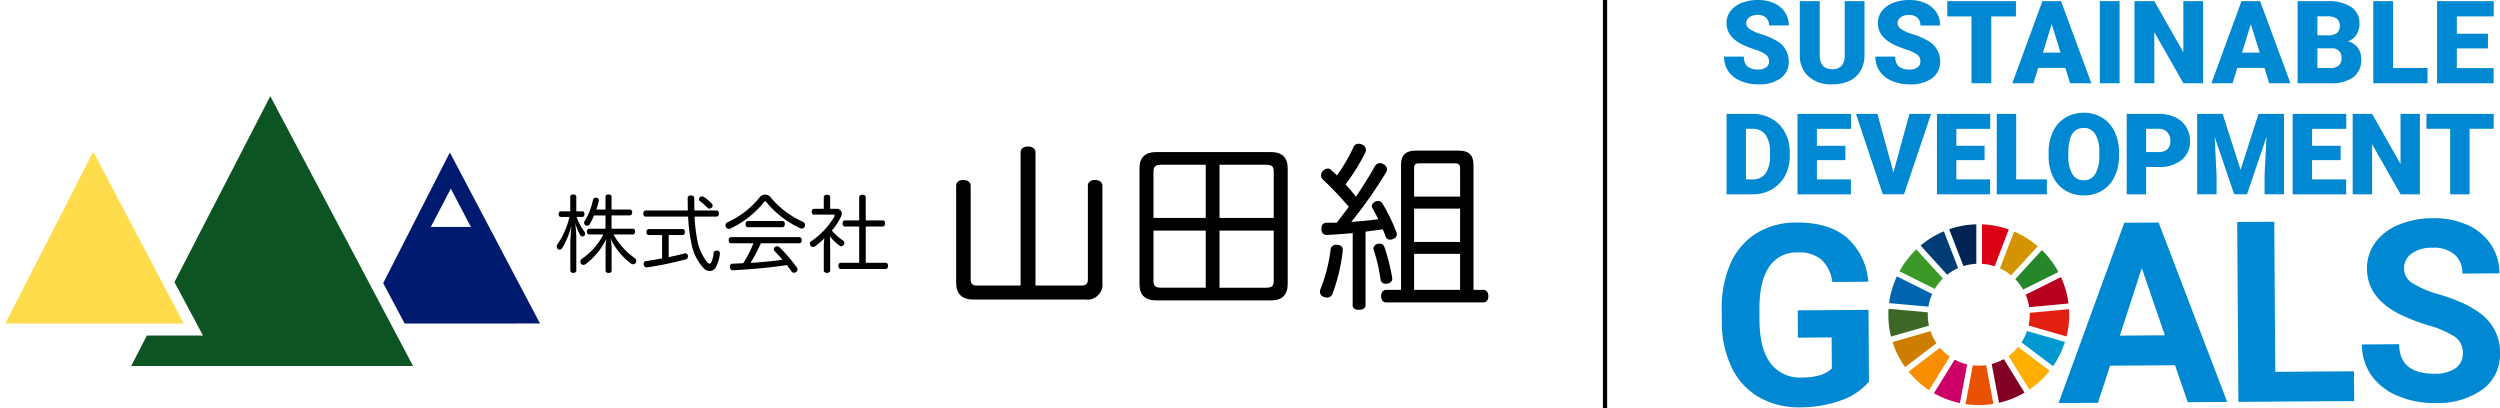
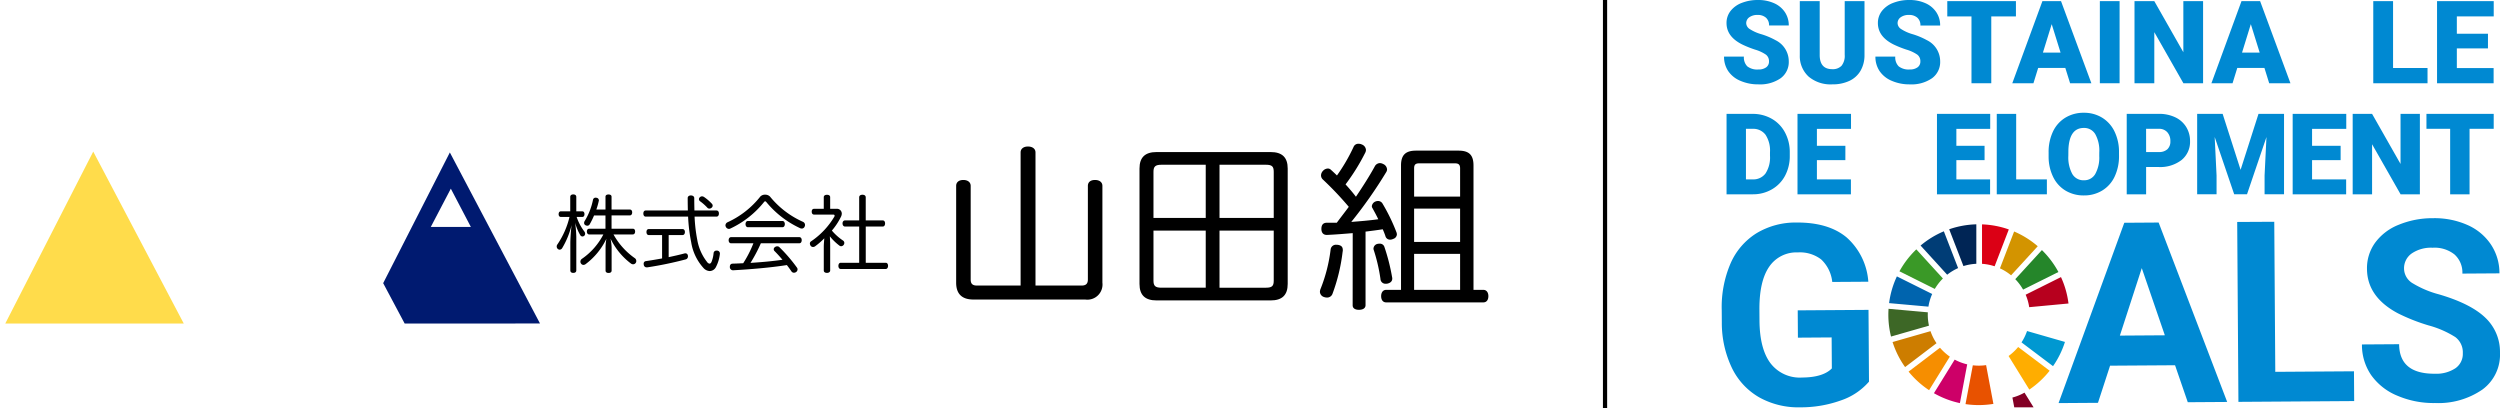
<svg xmlns="http://www.w3.org/2000/svg" width="407.188" height="66.455" viewBox="0 0 407.188 66.455">
  <defs>
    <clipPath id="clip-path">
      <rect id="長方形_16443" data-name="長方形 16443" width="126.76" height="66.343" fill="none" />
    </clipPath>
  </defs>
  <g id="ico_ecoaction02" transform="translate(-386.055 -3199)">
    <g id="グループ_87872" data-name="グループ 87872" transform="translate(666.483 3199)">
      <g id="グループ_87871" data-name="グループ 87871" clip-path="url(#clip-path)">
        <path id="パス_68086" data-name="パス 68086" d="M23.985,99.171a10.474,10.474,0,0,1-4.587,3.06,19.307,19.307,0,0,1-6.593,1.122,13.074,13.074,0,0,1-6.681-1.614,11.072,11.072,0,0,1-4.46-4.789,16.955,16.955,0,0,1-1.65-7.414L0,87.543a18.017,18.017,0,0,1,1.427-7.606A10.939,10.939,0,0,1,5.66,75a12.293,12.293,0,0,1,6.518-1.745q5.211-.036,8.167,2.43a10.623,10.623,0,0,1,3.53,7.21L18,82.933a5.843,5.843,0,0,0-1.805-3.67,5.688,5.688,0,0,0-3.8-1.141A5.352,5.352,0,0,0,7.72,80.468Q6.125,82.793,6.136,87.36l.013,1.872q.032,4.608,1.8,6.95A6,6,0,0,0,13.094,98.5q3.4-.023,4.839-1.482L17.9,91.968l-5.493.038-.03-4.447,11.529-.079Z" transform="translate(0 -37.01)" fill="#0089d2" />
        <path id="パス_68087" data-name="パス 68087" d="M129.856,96.5l-10.584.072-1.971,6.05-6.419.044,10.706-29.371,5.593-.038,11.166,29.222-6.419.044Zm-8.987-4.828,7.324-.05-3.757-10.941Z" transform="translate(-56.022 -37.011)" fill="#0089d2" />
        <path id="パス_68088" data-name="パス 68088" d="M175.893,97.443l12.817-.088.033,4.849-18.853.129-.2-29.3L175.727,73Z" transform="translate(-85.734 -36.88)" fill="#0089d2" />
        <path id="パス_68089" data-name="パス 68089" d="M227.185,93.805a3.1,3.1,0,0,0-1.226-2.618,15.854,15.854,0,0,0-4.359-1.9,30.783,30.783,0,0,1-4.984-1.968q-5.009-2.662-5.04-7.23a7.075,7.075,0,0,1,1.31-4.245,8.728,8.728,0,0,1,3.823-2.933,14.467,14.467,0,0,1,5.617-1.085,13.175,13.175,0,0,1,5.6,1.1,8.9,8.9,0,0,1,3.835,3.183,8.394,8.394,0,0,1,1.39,4.7l-6.037.041a3.949,3.949,0,0,0-1.288-3.12,5.213,5.213,0,0,0-3.569-1.092,5.566,5.566,0,0,0-3.435.959,2.952,2.952,0,0,0-1.21,2.473,2.825,2.825,0,0,0,1.455,2.385,16.231,16.231,0,0,0,4.248,1.782q5.162,1.515,7.532,3.792a7.652,7.652,0,0,1,2.393,5.7,7.049,7.049,0,0,1-2.836,5.986,12.6,12.6,0,0,1-7.732,2.216,14.957,14.957,0,0,1-6.165-1.2,9.741,9.741,0,0,1-4.259-3.361,8.68,8.68,0,0,1-1.493-4.98l6.056-.041q.033,4.849,5.828,4.81a5.64,5.64,0,0,0,3.354-.9,2.848,2.848,0,0,0,1.191-2.453" transform="translate(-106.481 -36.288)" fill="#0089d2" />
        <path id="パス_68090" data-name="パス 68090" d="M64.263,88.532a8.373,8.373,0,0,1,1.32-1.7l-4.328-4.745a14.82,14.82,0,0,0-2.747,3.576Z" transform="translate(-29.56 -41.474)" fill="#3a9927" />
        <path id="パス_68091" data-name="パス 68091" d="M91.583,82.209A8.268,8.268,0,0,1,93.4,83.346l4.34-4.738a14.783,14.783,0,0,0-3.846-2.4Z" transform="translate(-46.271 -38.503)" fill="#d39400" />
        <path id="パス_68092" data-name="パス 68092" d="M105.8,91.22l-5.752,2.868a8.218,8.218,0,0,1,.576,2.032l6.4-.6a14.606,14.606,0,0,0-1.223-4.3" transform="translate(-50.546 -46.088)" fill="#b7001e" />
        <path id="パス_68093" data-name="パス 68093" d="M97.908,88.764l5.751-2.867a14.79,14.79,0,0,0-2.688-3.568l-4.34,4.737a8.311,8.311,0,0,1,1.276,1.7" transform="translate(-48.822 -41.596)" fill="#25862a" />
        <path id="パス_68094" data-name="パス 68094" d="M61.272,102.616c0-.13,0-.259.01-.387l-6.4-.573c-.02.317-.033.637-.033.96a14.734,14.734,0,0,0,.436,3.56l6.181-1.773a8.306,8.306,0,0,1-.194-1.787" transform="translate(-27.712 -51.36)" fill="#3d6726" />
        <path id="パス_68095" data-name="パス 68095" d="M95.989,114.229a8.4,8.4,0,0,1-1.561,1.468l3.379,5.472a14.858,14.858,0,0,0,3.309-3.073Z" transform="translate(-47.709 -57.713)" fill="#ffad00" />
-         <path id="パス_68096" data-name="パス 68096" d="M101.2,102.674a8.183,8.183,0,0,1-.19,1.766l6.181,1.776a14.669,14.669,0,0,0,.432-3.542c0-.3-.01-.6-.029-.9l-6.4.6c0,.1.005.2.005.3" transform="translate(-51.031 -51.418)" fill="#e01f10" />
        <path id="パス_68097" data-name="パス 68097" d="M66.622,114.476l-5.115,3.888a14.854,14.854,0,0,0,3.341,3.026l3.379-5.466a8.392,8.392,0,0,1-1.6-1.449" transform="translate(-31.076 -57.838)" fill="#f68e00" />
        <path id="パス_68098" data-name="パス 68098" d="M61.5,95.917a8.2,8.2,0,0,1,.613-2.062l-5.75-2.865a14.618,14.618,0,0,0-1.269,4.352Z" transform="translate(-27.835 -45.972)" fill="#0064ae" />
-         <path id="パス_68099" data-name="パス 68099" d="M94.213,123.675l-3.374-5.464a8.243,8.243,0,0,1-1.969.8l1.191,6.321a14.64,14.64,0,0,0,4.153-1.657" transform="translate(-44.9 -59.725)" fill="#830025" />
+         <path id="パス_68099" data-name="パス 68099" d="M94.213,123.675a8.243,8.243,0,0,1-1.969.8l1.191,6.321a14.64,14.64,0,0,0,4.153-1.657" transform="translate(-44.9 -59.725)" fill="#830025" />
        <path id="パス_68100" data-name="パス 68100" d="M99.59,108.975a8.291,8.291,0,0,1-.9,1.85l5.132,3.871a14.657,14.657,0,0,0,1.942-3.946Z" transform="translate(-49.863 -55.058)" fill="#0098d1" />
        <path id="パス_68101" data-name="パス 68101" d="M83.605,120.2a8.263,8.263,0,0,1-2.164.03l-1.19,6.321a14.818,14.818,0,0,0,4.543-.036Z" transform="translate(-40.546 -60.731)" fill="#e85200" />
        <path id="パス_68102" data-name="パス 68102" d="M85.683,80.285a8.241,8.241,0,0,1,2.054.4l2.309-6a14.639,14.639,0,0,0-4.363-.826Z" transform="translate(-43.29 -37.315)" fill="#db0015" />
        <path id="パス_68103" data-name="パス 68103" d="M75.274,119.156a8.232,8.232,0,0,1-2.038-.771l-3.381,5.468a14.675,14.675,0,0,0,4.23,1.617Z" transform="translate(-35.293 -59.812)" fill="#cd0068" />
        <path id="パス_68104" data-name="パス 68104" d="M77.194,80.648a8.234,8.234,0,0,1,2.1-.373V73.847a14.65,14.65,0,0,0-4.421.805Z" transform="translate(-37.827 -37.31)" fill="#002555" />
        <path id="パス_68105" data-name="パス 68105" d="M63.4,110.978a8.232,8.232,0,0,1-.98-1.963l-6.177,1.773a14.674,14.674,0,0,0,2.04,4.078Z" transform="translate(-28.417 -55.078)" fill="#cd7d00" />
        <path id="パス_68106" data-name="パス 68106" d="M69.791,83.216a8.306,8.306,0,0,1,1.781-1.077l-2.323-5.992a14.715,14.715,0,0,0-3.788,2.32Z" transform="translate(-33.073 -38.472)" fill="#003d76" />
        <path id="パス_68107" data-name="パス 68107" d="M8.079,10a1.324,1.324,0,0,0-.5-1.1,6.227,6.227,0,0,0-1.759-.817,16.747,16.747,0,0,1-2.058-.818q-2.6-1.276-2.6-3.509A3.145,3.145,0,0,1,1.809,1.8,4.193,4.193,0,0,1,3.641.473,7.136,7.136,0,0,1,6.306,0,6.239,6.239,0,0,1,8.891.515,4.094,4.094,0,0,1,10.669,1.98,3.827,3.827,0,0,1,11.3,4.152H8.088a1.617,1.617,0,0,0-.5-1.268,1.952,1.952,0,0,0-1.355-.45,2.2,2.2,0,0,0-1.364.381,1.169,1.169,0,0,0-.5.969,1.177,1.177,0,0,0,.551.933,6.947,6.947,0,0,0,1.938.863,11.916,11.916,0,0,1,2.278.96A3.829,3.829,0,0,1,11.3,9.985,3.265,3.265,0,0,1,9.98,12.741a5.884,5.884,0,0,1-3.629,1,7.2,7.2,0,0,1-2.944-.583,4.437,4.437,0,0,1-1.984-1.6A4.163,4.163,0,0,1,.757,9.223H3.991a2.052,2.052,0,0,0,.556,1.585,2.629,2.629,0,0,0,1.8.51,2.078,2.078,0,0,0,1.264-.344A1.139,1.139,0,0,0,8.079,10" transform="translate(-0.382 0)" fill="#0089d2" />
        <path id="パス_68108" data-name="パス 68108" d="M36.238.371V9.125A5.032,5.032,0,0,1,35.6,11.7a4.105,4.105,0,0,1-1.819,1.658,6.405,6.405,0,0,1-2.8.569,5.536,5.536,0,0,1-3.849-1.268A4.522,4.522,0,0,1,25.7,9.19V.371h3.243V9.254q.055,2.2,2.039,2.2A1.973,1.973,0,0,0,32.5,10.9a2.575,2.575,0,0,0,.515-1.791V.371Z" transform="translate(-12.986 -0.187)" fill="#0089d2" />
        <path id="パス_68109" data-name="パス 68109" d="M57.911,10a1.324,1.324,0,0,0-.5-1.1,6.227,6.227,0,0,0-1.759-.817,16.746,16.746,0,0,1-2.058-.818q-2.6-1.276-2.6-3.509A3.145,3.145,0,0,1,51.641,1.8,4.193,4.193,0,0,1,53.473.473,7.136,7.136,0,0,1,56.138,0a6.239,6.239,0,0,1,2.586.515A4.094,4.094,0,0,1,60.5,1.98a3.827,3.827,0,0,1,.634,2.173H57.92a1.617,1.617,0,0,0-.5-1.268,1.951,1.951,0,0,0-1.355-.45,2.2,2.2,0,0,0-1.364.381,1.169,1.169,0,0,0-.5.969,1.177,1.177,0,0,0,.551.933,6.947,6.947,0,0,0,1.938.863,11.916,11.916,0,0,1,2.278.96,3.829,3.829,0,0,1,2.168,3.445,3.265,3.265,0,0,1-1.323,2.756,5.884,5.884,0,0,1-3.629,1,7.2,7.2,0,0,1-2.944-.583,4.437,4.437,0,0,1-1.984-1.6,4.163,4.163,0,0,1-.666-2.338h3.234a2.052,2.052,0,0,0,.556,1.585,2.629,2.629,0,0,0,1.8.51,2.078,2.078,0,0,0,1.264-.344A1.139,1.139,0,0,0,57.911,10" transform="translate(-25.559 0)" fill="#0089d2" />
        <path id="パス_68110" data-name="パス 68110" d="M85.432,2.861H81.417V13.746H78.193V2.861H74.252V.371h11.18Z" transform="translate(-37.515 -0.187)" fill="#0089d2" />
        <path id="パス_68111" data-name="パス 68111" d="M104.285,11.248H99.866l-.771,2.5H95.65L100.556.372h3.031l4.942,13.375h-3.463Zm-3.647-2.49h2.875L102.071,4.12Z" transform="translate(-48.326 -0.188)" fill="#0089d2" />
        <rect id="長方形_16442" data-name="長方形 16442" width="3.215" height="13.375" transform="translate(61.586 0.184)" fill="#0089d2" />
        <path id="パス_68112" data-name="パス 68112" d="M147.053,13.746h-3.206l-4.74-8.322v8.322h-3.224V.372h3.224l4.731,8.322V.372h3.215Z" transform="translate(-68.653 -0.188)" fill="#0089d2" />
        <path id="パス_68113" data-name="パス 68113" d="M169.833,11.248h-4.419l-.771,2.5H161.2L166.1.372h3.031l4.942,13.375h-3.463Zm-3.647-2.49h2.875L167.619,4.12Z" transform="translate(-81.443 -0.188)" fill="#0089d2" />
-         <path id="パス_68114" data-name="パス 68114" d="M189.577,13.747V.372h4.8a6.809,6.809,0,0,1,3.927.946,3.149,3.149,0,0,1,1.346,2.747,3.184,3.184,0,0,1-.478,1.773,2.783,2.783,0,0,1-1.405,1.084,2.821,2.821,0,0,1,1.607,1.029,3,3,0,0,1,.56,1.838,3.542,3.542,0,0,1-1.244,2.953,5.928,5.928,0,0,1-3.688,1.006Zm3.224-7.8h1.681a2.385,2.385,0,0,0,1.507-.387,1.373,1.373,0,0,0,.45-1.115,1.442,1.442,0,0,0-.487-1.221,2.6,2.6,0,0,0-1.571-.373H192.8Zm0,2.113v3.206h2.113a2.011,2.011,0,0,0,1.341-.4,1.4,1.4,0,0,0,.469-1.125,1.483,1.483,0,0,0-1.663-1.681Z" transform="translate(-95.781 -0.188)" fill="#0089d2" />
        <path id="パス_68115" data-name="パス 68115" d="M217.708,11.266h5.613v2.48h-8.837V.372h3.224Z" transform="translate(-108.365 -0.188)" fill="#0089d2" />
        <path id="パス_68116" data-name="パス 68116" d="M243.769,8.069H238.7v3.2h5.99v2.48h-9.214V.371h9.232v2.49H238.7v2.82h5.071Z" transform="translate(-118.97 -0.188)" fill="#0089d2" />
        <path id="パス_68117" data-name="パス 68117" d="M1.586,50.584v-13.1H5.807a6.211,6.211,0,0,1,3.123.788,5.535,5.535,0,0,1,2.165,2.223,6.718,6.718,0,0,1,.788,3.218v.6a6.753,6.753,0,0,1-.76,3.227A5.562,5.562,0,0,1,8.98,49.769a6.076,6.076,0,0,1-3.083.814ZM4.745,39.918v8.235h1.1a2.459,2.459,0,0,0,2.088-.967A4.743,4.743,0,0,0,8.66,44.31v-.567a4.7,4.7,0,0,0-.729-2.862,2.5,2.5,0,0,0-2.124-.963Z" transform="translate(-0.801 -18.936)" fill="#0089d2" />
        <path id="パス_68118" data-name="パス 68118" d="M32.735,45.022H28.1v3.132h5.539v2.43h-8.7v-13.1h8.716v2.439H28.1v2.763h4.639Z" transform="translate(-12.599 -18.936)" fill="#0089d2" />
-         <path id="パス_68119" data-name="パス 68119" d="M50.287,47.02l2.61-9.541h3.528l-4.41,13.1H48.559l-4.374-13.1h3.5Z" transform="translate(-22.324 -18.936)" fill="#0089d2" />
        <path id="パス_68120" data-name="パス 68120" d="M78.607,45.022H74.013v3.132h5.494v2.43H70.854v-13.1h8.671v2.439H74.013v2.763h4.593Z" transform="translate(-35.798 -18.936)" fill="#0089d2" />
        <path id="パス_68121" data-name="パス 68121" d="M93.7,48.154h5v2.43H90.538v-13.1H93.7Z" transform="translate(-45.743 -18.936)" fill="#0089d2" />
        <path id="パス_68122" data-name="パス 68122" d="M119.075,44.118a7.727,7.727,0,0,1-.711,3.393,5.249,5.249,0,0,1-2.021,2.272,5.622,5.622,0,0,1-2.983.8,5.708,5.708,0,0,1-2.971-.77,5.242,5.242,0,0,1-2.021-2.2,7.509,7.509,0,0,1-.76-3.285v-.738a7.764,7.764,0,0,1,.707-3.4,5.242,5.242,0,0,1,2.025-2.272,5.668,5.668,0,0,1,3-.8,5.61,5.61,0,0,1,2.97.792,5.337,5.337,0,0,1,2.03,2.255,7.539,7.539,0,0,1,.733,3.353Zm-3.213-.549a5.512,5.512,0,0,0-.653-2.966,2.094,2.094,0,0,0-1.868-1.012q-2.376,0-2.511,3.564l-.009.963a5.669,5.669,0,0,0,.639,2.961,2.089,2.089,0,0,0,1.9,1.035A2.064,2.064,0,0,0,115.2,47.1a5.512,5.512,0,0,0,.657-2.925Z" transform="translate(-54.368 -18.752)" fill="#0089d2" />
        <path id="パス_68123" data-name="パス 68123" d="M136.479,46.138v4.446H133.32V37.48h5.229a6.088,6.088,0,0,1,2.659.553A4.171,4.171,0,0,1,143,39.608a4.3,4.3,0,0,1,.634,2.317,3.792,3.792,0,0,1-1.372,3.065,5.693,5.693,0,0,1-3.767,1.148Zm0-2.439h2.07a1.952,1.952,0,0,0,1.4-.459,1.706,1.706,0,0,0,.481-1.3,2.109,2.109,0,0,0-.5-1.467,1.754,1.754,0,0,0-1.35-.558h-2.106Z" transform="translate(-67.358 -18.936)" fill="#0089d2" />
        <path id="パス_68124" data-name="パス 68124" d="M160.659,37.48l2.925,9.117L166.5,37.48h4.158v13.1H167.49v-3.06l.306-6.264-3.168,9.324H162.54l-3.177-9.334.306,6.274v3.06h-3.16V37.48Z" transform="translate(-79.074 -18.936)" fill="#0089d2" />
        <path id="パス_68125" data-name="パス 68125" d="M195.763,45.022H191.11v3.132h5.552v2.43h-8.711v-13.1h8.73v2.439H191.11v2.763h4.652Z" transform="translate(-94.96 -18.936)" fill="#0089d2" />
        <path id="パス_68126" data-name="パス 68126" d="M218.652,50.584H215.51l-4.644-8.154v8.154h-3.16v-13.1h3.16l4.635,8.155V37.479h3.15Z" transform="translate(-104.941 -18.936)" fill="#0089d2" />
        <path id="パス_68127" data-name="パス 68127" d="M242.947,39.918h-3.933V50.584h-3.16V39.918h-3.861V37.479h10.954Z" transform="translate(-117.212 -18.936)" fill="#0089d2" />
      </g>
    </g>
    <rect id="長方形_16444" data-name="長方形 16444" width="0.685" height="66.454" transform="translate(647.133 3199)" />
    <g id="logo" transform="translate(388.055 3213.199)">
      <rect id="長方形_16495" data-name="長方形 16495" width="239.708" height="50.011" transform="translate(-2 -1.982)" fill="none" />
      <g id="グループ_87948" data-name="グループ 87948" transform="translate(88.674 9.227)">
        <path id="パス_68163" data-name="パス 68163" d="M295.692,66.975c.233,0,.356.178.356.466,0,.26-.123.452-.356.452h-.918a8.338,8.338,0,0,0,1.247,2.357.648.648,0,0,1,.137.37.491.491,0,0,1-.151.342.5.5,0,0,1-.288.11.44.44,0,0,1-.37-.247,8.076,8.076,0,0,1-.822-2,19.978,19.978,0,0,1,.192,2.3v5.466c0,.26-.178.411-.493.411s-.48-.151-.48-.411V72.071a28.036,28.036,0,0,1,.205-2.85,13.506,13.506,0,0,1-1.521,3.726.511.511,0,0,1-.425.274.477.477,0,0,1-.3-.123.518.518,0,0,1-.178-.4.526.526,0,0,1,.11-.329,13.457,13.457,0,0,0,1.973-4.48h-1.4c-.247,0-.37-.192-.37-.452s.123-.466.37-.466h1.521V64.632c0-.26.178-.411.493-.411s.493.151.493.411v2.343Zm3.781-.288V64.6c0-.246.192-.37.493-.37s.493.123.493.37v2.082h2.959c.26,0,.4.178.4.466s-.137.493-.4.493H300.46v2.165h3.453c.246,0,.384.164.384.452s-.137.48-.384.48h-3.138a11.478,11.478,0,0,0,3.494,3.877.557.557,0,0,1,.219.452.479.479,0,0,1-.1.315.508.508,0,0,1-.424.219.628.628,0,0,1-.329-.11,11.119,11.119,0,0,1-3.343-4.069,8.1,8.1,0,0,1,.178,1.425v3.781c0,.246-.192.384-.493.384s-.493-.137-.493-.384V72.866a8.359,8.359,0,0,1,.137-1.425,11.161,11.161,0,0,1-3.357,4.11.648.648,0,0,1-.384.151.494.494,0,0,1-.384-.206.556.556,0,0,1-.11-.329.571.571,0,0,1,.26-.466,10.81,10.81,0,0,0,3.48-3.959h-2.3c-.233,0-.384-.192-.384-.48s.151-.452.384-.452h2.644V67.646H297.61a12.542,12.542,0,0,1-.7,1.425.436.436,0,0,1-.4.246.605.605,0,0,1-.329-.1.4.4,0,0,1-.192-.356.594.594,0,0,1,.1-.315,10.636,10.636,0,0,0,1.343-3.425.42.42,0,0,1,.438-.37.238.238,0,0,1,.1.013.433.433,0,0,1,.425.411.269.269,0,0,1-.014.1,10.928,10.928,0,0,1-.4,1.411Z" transform="translate(-291.527 -55.98)" />
        <path id="パス_68164" data-name="パス 68164" d="M338.229,68.213c-.247,0-.384-.219-.384-.507s.137-.493.384-.493h6.864c-.014-.63-.027-1.316-.027-2.028,0-.26.219-.425.521-.425s.548.165.548.425c0,.726.014,1.4.027,2.028h3.589c.261,0,.4.205.4.493s-.137.507-.4.507h-3.562a25.063,25.063,0,0,0,.438,3.781,8.032,8.032,0,0,0,1.671,3.7.563.563,0,0,0,.329.178c.11,0,.219-.082.315-.274a5.02,5.02,0,0,0,.343-1.425.446.446,0,0,1,.479-.425h.082a.462.462,0,0,1,.466.466v.055a6.048,6.048,0,0,1-.658,2.178,1.162,1.162,0,0,1-.987.63,1.45,1.45,0,0,1-.973-.438A8.134,8.134,0,0,1,345.64,72.4a27.388,27.388,0,0,1-.507-4.192Zm.493,3c-.233,0-.37-.206-.37-.493s.137-.48.37-.48h5.508c.247,0,.384.206.384.48s-.137.493-.384.493h-2.261v3.6c.891-.192,1.754-.384,2.562-.6a.687.687,0,0,1,.165-.027.408.408,0,0,1,.4.356.551.551,0,0,1,.014.151.494.494,0,0,1-.4.493,58.922,58.922,0,0,1-6.22,1.288h-.1a.469.469,0,0,1-.48-.452.515.515,0,0,1-.014-.137.4.4,0,0,1,.356-.425c.849-.123,1.74-.274,2.644-.438V71.213Zm10.289-5.1a.482.482,0,0,1,.123.315.409.409,0,0,1-.151.315.56.56,0,0,1-.37.165.46.46,0,0,1-.37-.178,8.038,8.038,0,0,0-1.151-1.014.445.445,0,0,1-.192-.342.428.428,0,0,1,.178-.342.49.49,0,0,1,.329-.123.628.628,0,0,1,.329.109,7.488,7.488,0,0,1,1.274,1.1" transform="translate(-323.733 -56.355)" />
        <path id="パス_68165" data-name="パス 68165" d="M388.2,64.356a1.072,1.072,0,0,1,.795.315,14.541,14.541,0,0,0,5.371,4.11.559.559,0,0,1,.329.507.535.535,0,0,1-.055.246.5.5,0,0,1-.466.342.731.731,0,0,1-.356-.1,15.581,15.581,0,0,1-5.439-4.233c-.068-.068-.123-.109-.178-.109a.262.262,0,0,0-.165.1,15.384,15.384,0,0,1-5.507,4.343.484.484,0,0,1-.233.055.57.57,0,0,1-.493-.329.562.562,0,0,1-.068-.247.581.581,0,0,1,.342-.507,14.4,14.4,0,0,0,5.329-4.179,1.052,1.052,0,0,1,.795-.315m-.7,7.919a25.375,25.375,0,0,1-1.685,3.192c1.74-.11,3.48-.26,5.206-.507-.425-.507-.877-1-1.3-1.425a.419.419,0,0,1-.124-.288.408.408,0,0,1,.192-.342.592.592,0,0,1,.37-.137.477.477,0,0,1,.37.151,25.572,25.572,0,0,1,2.849,3.315.455.455,0,0,1,.1.288.547.547,0,0,1-.219.425.622.622,0,0,1-.356.123.488.488,0,0,1-.411-.206c-.219-.329-.479-.685-.753-1.041-2.713.425-5.85.685-8.741.849h-.027a.511.511,0,0,1-.521-.52v-.041c0-.315.151-.507.438-.52.575-.014,1.164-.041,1.74-.069a18.118,18.118,0,0,0,1.658-3.247h-3.631c-.246,0-.4-.206-.4-.493s.151-.507.4-.507h11.1c.26,0,.4.206.4.493s-.137.507-.4.507Zm3.521-3.631c.247,0,.384.233.384.507s-.137.507-.384.507h-5.631c-.247,0-.384-.233-.384-.507s.137-.507.384-.507Z" transform="translate(-354.251 -56.075)" />
        <path id="パス_68166" data-name="パス 68166" d="M429.143,72.867c0-.452.055-.945.083-1.37a11.847,11.847,0,0,1-1.48,1.288.621.621,0,0,1-.356.123.478.478,0,0,1-.4-.219.673.673,0,0,1-.11-.343.428.428,0,0,1,.233-.383,12.576,12.576,0,0,0,3.754-4,.357.357,0,0,0,.041-.151c0-.109-.069-.178-.205-.178h-3.124c-.26,0-.4-.192-.4-.48s.137-.466.4-.466h1.562v-1.9c0-.233.206-.384.521-.384s.521.137.521.384v1.9H431.2a.791.791,0,0,1,.877.781,1.19,1.19,0,0,1-.123.493,10.64,10.64,0,0,1-1.493,2.274,8.836,8.836,0,0,0,1.809,1.617.463.463,0,0,1,.219.4.52.52,0,0,1-.1.3.541.541,0,0,1-.424.233.476.476,0,0,1-.3-.123,8.662,8.662,0,0,1-1.534-1.494c.027.466.055.932.055,1.411v4.165c0,.206-.206.384-.521.384-.274,0-.521-.123-.521-.384Zm3.466-3.288c-.247,0-.411-.219-.411-.507s.164-.493.411-.493h2.3V64.825c0-.274.206-.425.534-.425s.534.151.534.425v3.754h2.767c.246,0,.383.205.383.493s-.137.507-.383.507H435.98v5.9h3.247c.246,0,.384.206.384.493s-.137.521-.384.521H431.91c-.247,0-.384-.219-.384-.507s.137-.507.384-.507h3v-5.9Z" transform="translate(-385.644 -56.106)" />
        <path id="パス_68169" data-name="パス 68169" d="M692.222,62.212a1.476,1.476,0,0,1-.5-.087.927.927,0,0,1-.67-.874,1.564,1.564,0,0,1,.146-.554,25.532,25.532,0,0,0,1.6-6.325.864.864,0,0,1,.962-.758h.146c.612.087.874.321.874.874a.806.806,0,0,1-.029.262A29.454,29.454,0,0,1,693.1,61.6a.925.925,0,0,1-.874.612m4.168-10.494c-1.428.117-2.828.233-4.168.292h-.059c-.554,0-.874-.35-.874-.991,0-.671.32-.991.874-.991H693.8c.641-.874,1.312-1.72,1.953-2.594a52.94,52.94,0,0,0-4.2-4.431.919.919,0,0,1-.321-.7,1.1,1.1,0,0,1,.321-.729,1.117,1.117,0,0,1,.758-.379.7.7,0,0,1,.525.2c.321.292.67.612.991.933a28.728,28.728,0,0,0,2.711-4.664.827.827,0,0,1,.816-.5,1.143,1.143,0,0,1,.525.116,1.018,1.018,0,0,1,.671.874,1.028,1.028,0,0,1-.088.408,33.632,33.632,0,0,1-3.236,5.218c.583.641,1.166,1.312,1.691,2.011,1.137-1.691,2.215-3.382,3.06-4.926a.982.982,0,0,1,.845-.554,1.192,1.192,0,0,1,.525.146,1.022,1.022,0,0,1,.641.9.869.869,0,0,1-.146.437,73.159,73.159,0,0,1-5.684,8.1c1.458-.116,2.944-.233,4.4-.437-.321-.67-.671-1.312-.962-1.836a.564.564,0,0,1-.087-.292.933.933,0,0,1,.583-.758,1.146,1.146,0,0,1,.408-.087.845.845,0,0,1,.758.437,30.251,30.251,0,0,1,2.274,4.693,1.3,1.3,0,0,1,.058.292.824.824,0,0,1-.612.758,1.112,1.112,0,0,1-.5.117.762.762,0,0,1-.758-.583,10.819,10.819,0,0,0-.437-1.107c-.933.146-1.866.262-2.8.379v11.98c0,.5-.437.758-1.079.758-.583,0-1.02-.233-1.02-.729Zm6.442,7.4c0,.437-.291.7-.758.816a1.193,1.193,0,0,1-.321.029.812.812,0,0,1-.845-.787,27.8,27.8,0,0,0-1.107-4.751.5.5,0,0,1-.029-.2.824.824,0,0,1,.67-.758,1.3,1.3,0,0,1,.321-.029.754.754,0,0,1,.787.525,32.118,32.118,0,0,1,1.253,4.926.721.721,0,0,1,.029.233m14.837,1.837c.525,0,.816.437.816,1.02,0,.612-.291,1.02-.816,1.02H701.841c-.525,0-.816-.408-.816-1.02,0-.583.292-1.02.816-1.02h2.42V40.7c0-1.749.787-2.419,2.448-2.419h6.908c1.691,0,2.449.671,2.449,2.419V60.959Zm-3.789-19.792c0-.641-.291-.816-.845-.816h-5.8c-.583,0-.845.175-.845.816v4.605h7.491Zm-7.491,11.98h7.491V47.725h-7.491Zm0,7.812h7.491V55.1h-7.491Z" transform="translate(-566.744 -37.173)" />
        <path id="パス_68168" data-name="パス 68168" d="M624.4,63.056c0,1.837-.933,2.682-2.769,2.682h-18.6c-1.836,0-2.769-.845-2.769-2.682v-18.8c0-1.836.933-2.682,2.769-2.682h18.6c1.837,0,2.769.845,2.769,2.682ZM611.05,43.643h-7.229c-1.02,0-1.283.321-1.283,1.166V52.3h8.512Zm0,10.727h-8.512V62.5c0,.845.263,1.166,1.283,1.166h7.229Zm11.076-9.561c0-.845-.233-1.166-1.253-1.166h-7.579V52.3h8.832Zm-1.253,18.859c1.02,0,1.253-.321,1.253-1.166V54.369h-8.832v9.3Z" transform="translate(-505.34 -40.234)" />
        <path id="パス_68167" data-name="パス 68167" d="M525.479,61.257c.7,0,1.049-.262,1.049-.991V45.02c0-.612.438-.962,1.166-.962.7,0,1.2.35,1.2.962V60.79a2.467,2.467,0,0,1-2.8,2.74H507.874c-1.807,0-2.8-.874-2.8-2.74V45.02c0-.612.467-.962,1.166-.962s1.2.35,1.2.962V60.265c0,.729.32.991,1.049.991h7.083V39.57c0-.612.5-.962,1.2-.962s1.224.35,1.224.962V61.257Z" transform="translate(-440.014 -38.171)" />
      </g>
      <g id="グループ_88073" data-name="グループ 88073" transform="translate(-1.141 1.466)">
        <path id="パス_68173" data-name="パス 68173" d="M0,55.548H29.072L14.328,27.542Z" transform="translate(0 -18.518)" fill="#ffdc4b" />
-         <path id="パス_68174" data-name="パス 68174" d="M85.231,0,69.619,30.28l4.654,8.7H65.135L62.57,43.951h45.923Z" transform="translate(-42.069 0.001)" fill="#0d5423" />
        <path id="パス_68175" data-name="パス 68175" d="M198.872,33.865l3.264,6.235h-6.527ZM187.853,49.258l3.5,6.576,22.045-.007-14.685-27.86Z" transform="translate(-126.302 -18.803)" fill="#001a70" />
      </g>
    </g>
  </g>
</svg>